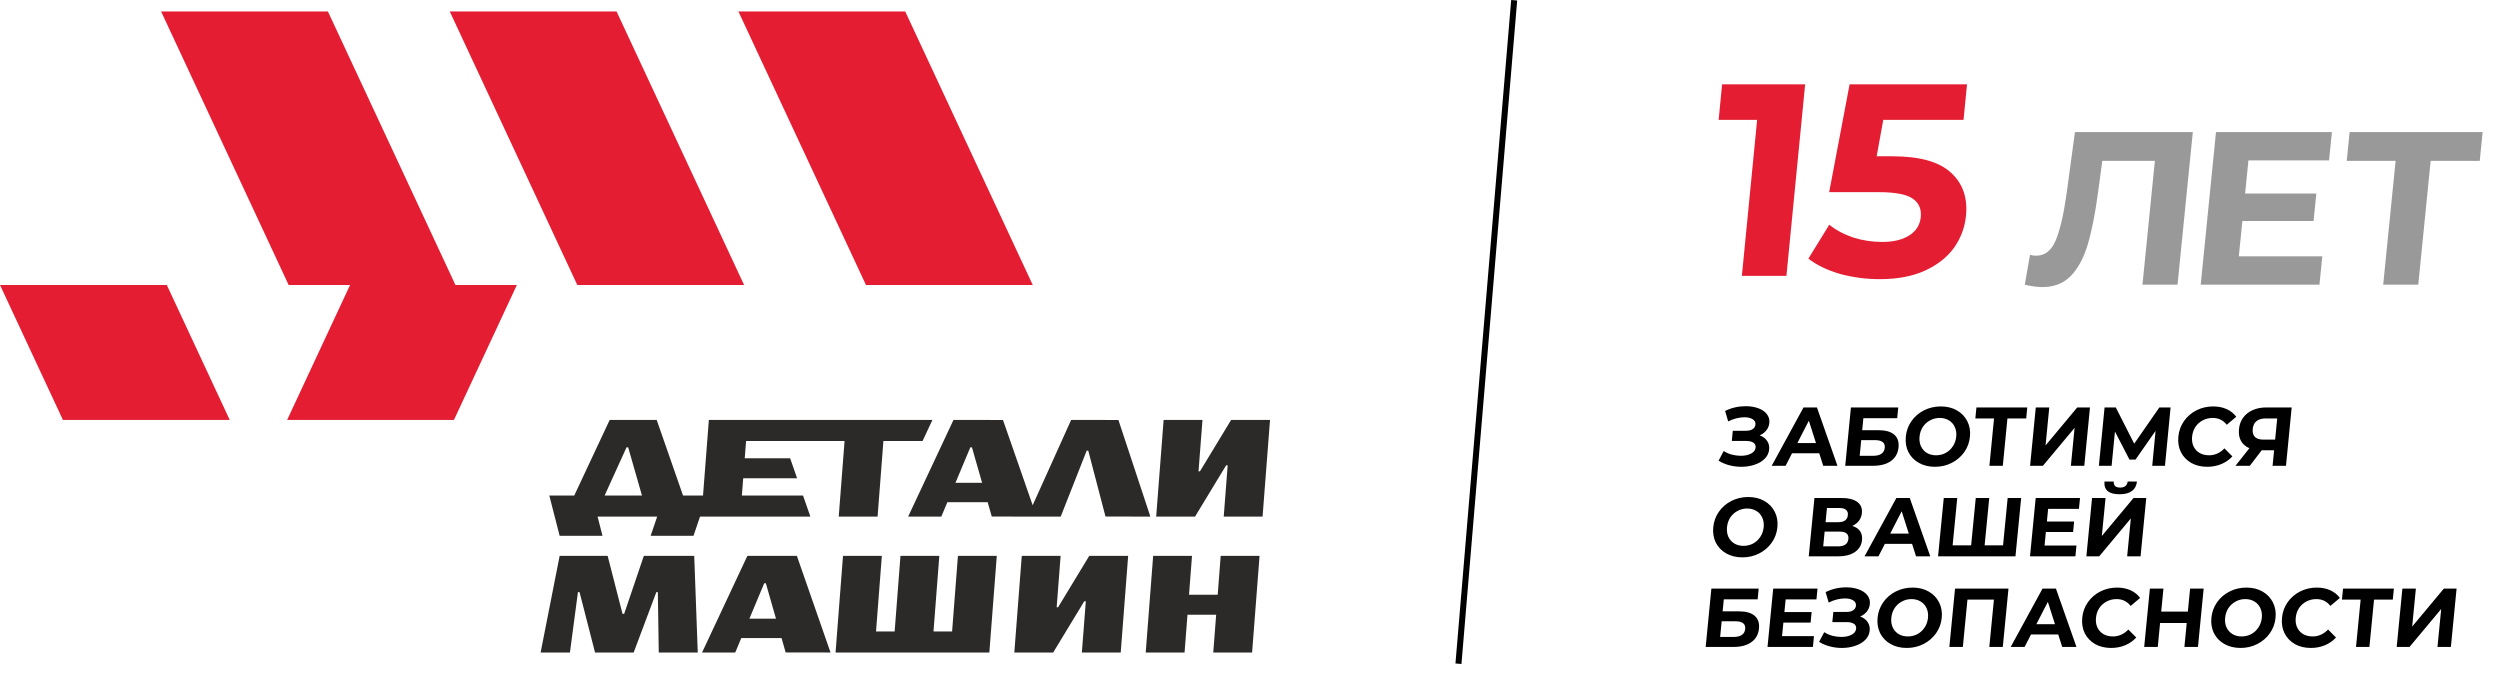
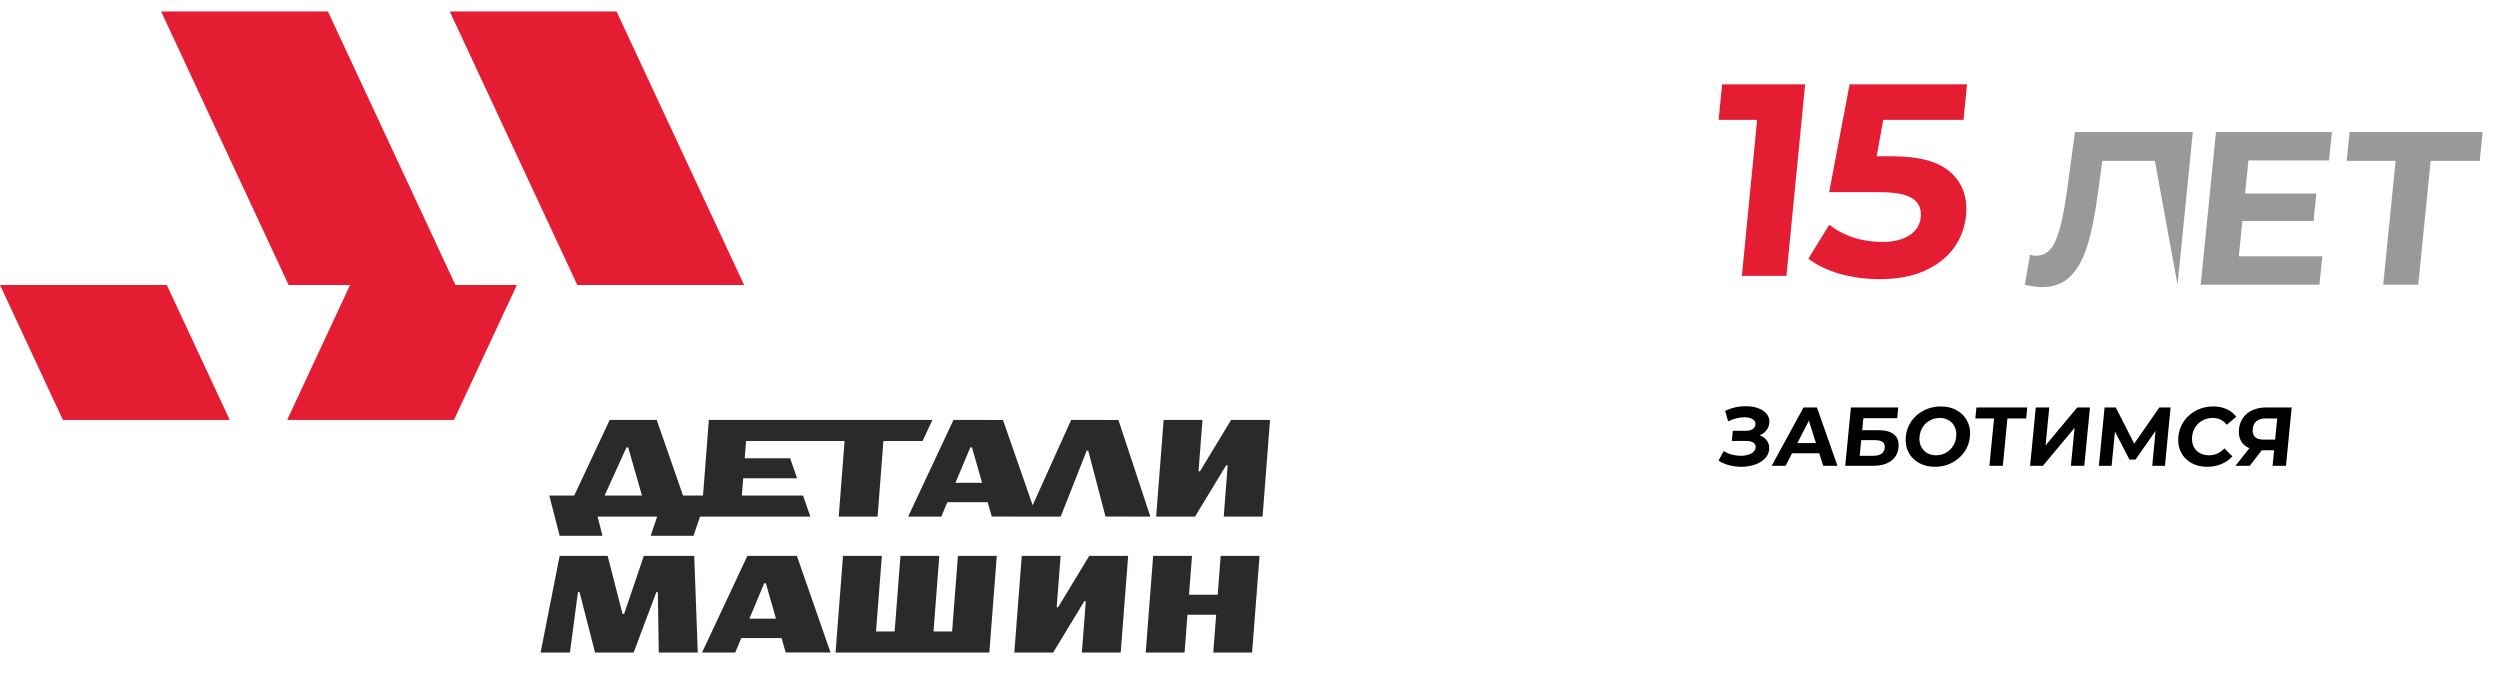
<svg xmlns="http://www.w3.org/2000/svg" width="314" height="85" viewBox="0 0 314 85" fill="none">
  <path fill-rule="evenodd" clip-rule="evenodd" d="M94.123 77.707H97.464L96.19 73.256H95.986L94.123 77.707ZM136.685 56.603H136.489L133.225 64.884L130.2 64.885L130.201 64.885L129.763 64.885H129.058L129.059 64.884L124.565 64.876L124.049 63.075H118.988L118.23 64.884L114.064 64.884L119.755 52.747L125.974 52.748L129.703 63.456L134.535 52.747L140.473 52.748L144.486 64.885L138.85 64.875L136.684 56.602L136.685 56.603ZM149.147 77.213H152.75L152.385 81.955H157.264L158.2 69.817H153.319L152.943 74.699H149.34L149.717 69.817H144.837L143.902 81.955H148.781L149.147 77.213ZM110.029 79.309H112.367L113.099 69.817H117.978L117.247 79.309H119.584L120.316 69.817H125.196L124.261 81.955H121.9H119.381H117.043H112.163H109.825H107.677H104.946L105.881 69.817H110.76L110.029 79.309ZM68.992 62.237L70.292 67.3H75.675L75.055 64.883H82.541L81.72 67.3H87.104L87.924 64.883H101.782L100.86 62.237H93.179L93.347 60.07H100.117L99.241 57.557H93.54L93.707 55.391H106.077L105.345 64.882H110.225L110.956 55.391H115.872L117.113 52.745H111.161V52.744H106.281V52.745H93.912V52.744H89.032L88.3 62.237H85.788L82.482 52.745L76.577 52.744L72.126 62.237H68.993H68.992ZM120.009 60.636H123.351L122.076 56.186H121.873L120.009 60.636ZM78.393 77.105H78.19L76.321 69.818H70.292L67.901 81.955H71.584L72.588 74.376H72.792L74.737 81.955H79.588L82.435 74.376H82.624L82.741 81.955H87.639L87.195 69.818H80.866L78.392 77.105H78.393ZM154.635 52.747H159.515L158.579 64.885H153.7L154.196 58.446H154.003L150.096 64.885H145.216L146.152 52.747H151.032L150.534 59.201H150.712L154.626 52.748L154.634 52.762L154.635 52.747H154.635ZM78.897 56.183L80.631 62.237H75.941L78.694 56.183H78.897ZM136.817 69.817H141.697L140.762 81.955H135.882L136.378 75.516H136.185L132.279 81.955H127.399L128.334 69.817H133.214L132.717 76.271H132.895L136.808 69.818L136.816 69.832L136.817 69.817H136.817ZM98.163 80.145H93.102L92.345 81.955L88.178 81.955L93.869 69.818L100.088 69.819L104.315 81.955L98.679 81.946L98.163 80.145V80.145Z" fill="#2B2A29" />
  <path fill-rule="evenodd" clip-rule="evenodd" d="M36.255 35.797H57.206L41.185 1.44H20.234L36.255 35.797Z" fill="#E41D32" />
  <path fill-rule="evenodd" clip-rule="evenodd" d="M72.51 35.797H93.46L77.44 1.44H56.489L72.51 35.797Z" fill="#E41D32" />
-   <path fill-rule="evenodd" clip-rule="evenodd" d="M108.765 35.797H129.716L113.695 1.44H92.744L108.765 35.797Z" fill="#E41D32" />
  <path fill-rule="evenodd" clip-rule="evenodd" d="M43.967 35.798H64.918L57.014 52.747H36.063L43.967 35.798Z" fill="#E41D32" />
  <path fill-rule="evenodd" clip-rule="evenodd" d="M20.951 35.797H0L7.904 52.746H28.855L20.951 35.797Z" fill="#E41D32" />
-   <path d="M183.182 83.365L190.181 0.032" stroke="black" stroke-width="0.756" stroke-miterlimit="22.926" />
  <path d="M226.726 10.591L224.375 34.65H218.78L220.695 15.059H215.861L216.297 10.591H226.726Z" fill="#E41D32" />
  <path d="M237.678 19.63C241.085 19.63 243.529 20.306 245.008 21.658C246.511 23.01 247.151 24.82 246.929 27.089C246.786 28.555 246.286 29.895 245.431 31.11C244.578 32.301 243.356 33.264 241.764 33.997C240.199 34.707 238.311 35.062 236.1 35.062C234.397 35.062 232.737 34.845 231.122 34.409C229.533 33.951 228.203 33.309 227.132 32.485L229.759 28.223C230.612 28.91 231.619 29.449 232.778 29.838C233.939 30.205 235.153 30.388 236.419 30.388C237.824 30.388 238.956 30.113 239.815 29.563C240.675 29.013 241.153 28.246 241.249 27.26C241.35 26.229 241 25.45 240.2 24.923C239.422 24.396 237.998 24.133 235.926 24.133H229.744L232.311 10.591H247.057L246.62 15.059H236.536L235.71 19.63H237.678Z" fill="#E41D32" />
-   <path d="M275.418 16.589L273.497 35.756H269.094L270.652 20.203H264.048L263.51 24.201C263.145 26.921 262.704 29.13 262.185 30.828C261.668 32.507 260.951 33.803 260.034 34.716C259.138 35.61 257.955 36.058 256.488 36.058C255.882 36.058 255.158 35.957 254.316 35.756L254.967 32.005C255.198 32.078 255.461 32.114 255.754 32.114C256.818 32.114 257.624 31.494 258.17 30.253C258.718 28.993 259.181 27.03 259.558 24.365L260.612 16.589H275.418Z" fill="#999999" />
+   <path d="M275.418 16.589L273.497 35.756L270.652 20.203H264.048L263.51 24.201C263.145 26.921 262.704 29.13 262.185 30.828C261.668 32.507 260.951 33.803 260.034 34.716C259.138 35.61 257.955 36.058 256.488 36.058C255.882 36.058 255.158 35.957 254.316 35.756L254.967 32.005C255.198 32.078 255.461 32.114 255.754 32.114C256.818 32.114 257.624 31.494 258.17 30.253C258.718 28.993 259.181 27.03 259.558 24.365L260.612 16.589H275.418Z" fill="#999999" />
  <path d="M291.681 32.197L291.324 35.756H276.409L278.329 16.589H292.887L292.53 20.148H282.403L281.986 24.311H290.93L290.584 27.761H281.641L281.196 32.197H291.681Z" fill="#999999" />
  <path d="M311.456 20.203H305.291L303.733 35.756H299.33L300.888 20.203H294.751L295.113 16.589H311.818L311.456 20.203Z" fill="#999999" />
  <path d="M221.013 54.681C221.426 54.828 221.737 55.058 221.945 55.372C222.16 55.679 222.248 56.039 222.208 56.451C222.164 56.898 221.979 57.285 221.653 57.613C221.326 57.941 220.902 58.192 220.38 58.367C219.865 58.541 219.309 58.629 218.713 58.629C218.208 58.629 217.709 58.566 217.217 58.44C216.731 58.315 216.276 58.123 215.852 57.864L216.497 56.65C216.801 56.845 217.14 56.995 217.516 57.1C217.899 57.198 218.276 57.247 218.648 57.247C219.153 57.247 219.579 57.156 219.927 56.974C220.281 56.793 220.474 56.538 220.506 56.21C220.533 55.938 220.437 55.732 220.219 55.592C220.008 55.453 219.707 55.383 219.314 55.383H217.515L217.64 54.105H219.312C219.656 54.105 219.929 54.036 220.132 53.896C220.342 53.756 220.459 53.564 220.483 53.32C220.511 53.034 220.392 52.81 220.128 52.65C219.87 52.489 219.523 52.409 219.089 52.409C218.766 52.409 218.428 52.455 218.076 52.545C217.724 52.629 217.385 52.758 217.06 52.933L216.673 51.613C217.49 51.215 218.351 51.017 219.256 51.017C219.831 51.017 220.352 51.1 220.82 51.268C221.288 51.435 221.65 51.68 221.906 52.001C222.162 52.322 222.269 52.695 222.228 53.121C222.194 53.47 222.069 53.781 221.853 54.053C221.637 54.325 221.357 54.535 221.013 54.681ZM228.497 56.932H225.078L224.272 58.503H222.526L226.523 51.174H228.207L230.784 58.503H228.996L228.497 56.932ZM228.086 55.645L227.192 52.839L225.75 55.645H228.086ZM232.476 51.174H238.42L238.288 52.524H234.038L233.891 54.032H235.932C236.822 54.032 237.481 54.217 237.908 54.587C238.342 54.957 238.525 55.491 238.456 56.189C238.385 56.922 238.07 57.491 237.511 57.896C236.953 58.301 236.2 58.503 235.253 58.503H231.761L232.476 51.174ZM235.281 57.247C235.716 57.247 236.058 57.163 236.305 56.995C236.554 56.821 236.694 56.569 236.726 56.241C236.789 55.599 236.371 55.278 235.473 55.278H233.769L233.577 57.247H235.281ZM243.029 58.629C242.265 58.629 241.59 58.465 241.005 58.136C240.427 57.809 239.99 57.358 239.695 56.786C239.408 56.206 239.3 55.557 239.37 54.838C239.44 54.119 239.675 53.474 240.074 52.901C240.481 52.322 241.006 51.868 241.648 51.54C242.298 51.212 243.004 51.048 243.769 51.048C244.533 51.048 245.205 51.212 245.783 51.54C246.361 51.868 246.797 52.322 247.091 52.901C247.386 53.474 247.498 54.119 247.428 54.838C247.358 55.557 247.119 56.206 246.712 56.786C246.306 57.358 245.781 57.809 245.139 58.136C244.497 58.465 243.794 58.629 243.029 58.629ZM243.17 57.184C243.605 57.184 244.007 57.086 244.377 56.891C244.747 56.688 245.048 56.409 245.279 56.053C245.517 55.697 245.659 55.292 245.703 54.838C245.747 54.385 245.685 53.98 245.516 53.624C245.355 53.268 245.108 52.992 244.777 52.797C244.446 52.594 244.063 52.493 243.628 52.493C243.193 52.493 242.79 52.594 242.42 52.797C242.05 52.992 241.746 53.268 241.508 53.624C241.277 53.98 241.139 54.385 241.095 54.838C241.051 55.292 241.109 55.697 241.271 56.053C241.44 56.409 241.69 56.688 242.02 56.891C242.352 57.086 242.735 57.184 243.17 57.184ZM254.49 52.556H252.133L251.553 58.503H249.869L250.45 52.556H248.104L248.239 51.174H254.624L254.49 52.556ZM255.694 51.174H257.388L256.922 55.948L260.902 51.174H262.501L261.786 58.503H260.103L260.568 53.739L256.589 58.503H254.979L255.694 51.174ZM270.321 58.503L270.738 54.116L268.219 57.728H267.461L265.638 54.2L265.219 58.503H263.619L264.335 51.174H265.744L268.056 55.728L271.215 51.174H272.625L271.92 58.503H270.321ZM277.219 58.629C276.469 58.629 275.804 58.468 275.225 58.147C274.654 57.819 274.221 57.369 273.926 56.796C273.639 56.217 273.531 55.564 273.602 54.838C273.673 54.112 273.908 53.463 274.307 52.891C274.715 52.311 275.236 51.861 275.87 51.54C276.512 51.212 277.212 51.048 277.97 51.048C278.608 51.048 279.172 51.16 279.662 51.383C280.159 51.606 280.563 51.928 280.873 52.346L279.68 53.352C279.238 52.779 278.649 52.493 277.913 52.493C277.457 52.493 277.04 52.594 276.663 52.797C276.286 52.992 275.978 53.268 275.74 53.624C275.509 53.98 275.372 54.385 275.327 54.838C275.283 55.292 275.342 55.697 275.503 56.053C275.672 56.409 275.925 56.688 276.263 56.891C276.602 57.086 276.999 57.184 277.455 57.184C278.191 57.184 278.837 56.894 279.391 56.315L280.387 57.32C279.995 57.746 279.529 58.07 278.988 58.294C278.447 58.517 277.857 58.629 277.219 58.629ZM287.835 51.174L287.12 58.503H285.436L285.626 56.556H284.069L282.575 58.503H280.776L282.527 56.294C282.049 56.091 281.697 55.788 281.47 55.383C281.243 54.971 281.158 54.479 281.214 53.907C281.269 53.341 281.446 52.856 281.745 52.451C282.045 52.039 282.444 51.725 282.942 51.509C283.441 51.285 284.013 51.174 284.658 51.174H287.835ZM284.565 52.556C284.081 52.556 283.698 52.667 283.417 52.891C283.143 53.114 282.984 53.446 282.941 53.886C282.9 54.311 282.99 54.639 283.213 54.87C283.436 55.1 283.786 55.215 284.263 55.215H285.757L286.017 52.556H284.565Z" fill="black" />
-   <path d="M218.844 70.005C218.08 70.005 217.405 69.841 216.82 69.513C216.242 69.185 215.805 68.735 215.51 68.162C215.223 67.583 215.115 66.934 215.185 66.215C215.255 65.496 215.49 64.85 215.889 64.278C216.297 63.698 216.821 63.245 217.464 62.917C218.113 62.589 218.82 62.425 219.584 62.425C220.349 62.425 221.02 62.589 221.598 62.917C222.176 63.245 222.612 63.698 222.906 64.278C223.201 64.85 223.314 65.496 223.243 66.215C223.173 66.934 222.935 67.583 222.527 68.162C222.121 68.735 221.597 69.185 220.954 69.513C220.312 69.841 219.609 70.005 218.844 70.005ZM218.985 68.56C219.42 68.56 219.822 68.463 220.192 68.267C220.563 68.065 220.863 67.785 221.095 67.429C221.333 67.073 221.474 66.668 221.518 66.215C221.562 65.761 221.5 65.356 221.332 65C221.17 64.644 220.923 64.368 220.592 64.173C220.261 63.971 219.878 63.869 219.443 63.869C219.008 63.869 218.606 63.971 218.235 64.173C217.865 64.368 217.562 64.644 217.323 65C217.092 65.356 216.955 65.761 216.91 66.215C216.866 66.668 216.925 67.073 217.086 67.429C217.255 67.785 217.505 68.065 217.836 68.267C218.167 68.463 218.55 68.56 218.985 68.56ZM232.653 66.058C233.089 66.19 233.412 66.407 233.621 66.707C233.83 67.007 233.913 67.377 233.87 67.817C233.807 68.466 233.509 68.972 232.975 69.335C232.449 69.698 231.726 69.879 230.808 69.879H227.178L227.893 62.55H231.323C232.179 62.55 232.829 62.714 233.274 63.042C233.719 63.37 233.912 63.838 233.852 64.445C233.817 64.808 233.694 65.129 233.485 65.409C233.276 65.681 232.999 65.897 232.653 66.058ZM229.291 65.587H230.879C231.251 65.587 231.539 65.513 231.742 65.367C231.947 65.213 232.063 64.99 232.092 64.697C232.12 64.41 232.043 64.191 231.862 64.037C231.687 63.883 231.418 63.807 231.053 63.807H229.465L229.291 65.587ZM230.867 68.623C231.667 68.623 232.097 68.309 232.158 67.681C232.218 67.073 231.847 66.77 231.048 66.77H229.175L228.994 68.623H230.867ZM240.157 68.309H236.738L235.932 69.879H234.186L238.183 62.55H239.867L242.444 69.879H240.656L240.157 68.309ZM239.746 67.021L238.852 64.215L237.41 67.021H239.746ZM253.857 62.55L253.142 69.879H243.421L244.136 62.55H245.83L245.249 68.497H247.574L248.155 62.55H249.849L249.268 68.497H251.583L252.163 62.55H253.857ZM260.803 68.518L260.67 69.879H254.968L255.684 62.55H261.249L261.116 63.911H257.245L257.089 65.503H260.508L260.38 66.822H256.961L256.795 68.518H260.803ZM262.762 62.55H264.456L263.99 67.325L267.97 62.55H269.569L268.854 69.879H267.17L267.635 65.115L263.657 69.879H262.047L262.762 62.55ZM266.206 62.079C264.86 62.079 264.231 61.545 264.322 60.477H265.489C265.454 60.986 265.72 61.241 266.288 61.241C266.569 61.241 266.789 61.178 266.948 61.053C267.108 60.92 267.204 60.728 267.236 60.477H268.404C268.345 61.001 268.135 61.398 267.772 61.671C267.408 61.943 266.887 62.079 266.206 62.079Z" fill="black" />
-   <path d="M214.948 73.927H220.892L220.76 75.277H216.51L216.363 76.785H218.404C219.294 76.785 219.953 76.97 220.38 77.34C220.814 77.71 220.997 78.244 220.928 78.942C220.857 79.675 220.542 80.244 219.983 80.649C219.425 81.053 218.672 81.256 217.725 81.256H214.233L214.948 73.927ZM217.753 79.999C218.188 79.999 218.53 79.916 218.777 79.748C219.026 79.574 219.166 79.322 219.198 78.994C219.261 78.352 218.843 78.031 217.945 78.031H216.241L216.049 79.999H217.753ZM227.834 79.895L227.702 81.256H222L222.715 73.927H228.28L228.147 75.288H224.276L224.12 76.879H227.54L227.411 78.199H223.992L223.826 79.895H227.834ZM233.638 77.434C234.052 77.581 234.362 77.811 234.57 78.125C234.786 78.432 234.873 78.792 234.833 79.204C234.79 79.65 234.604 80.038 234.278 80.366C233.951 80.694 233.527 80.945 233.005 81.12C232.49 81.294 231.934 81.382 231.338 81.382C230.833 81.382 230.334 81.319 229.842 81.193C229.356 81.067 228.901 80.876 228.478 80.617L229.122 79.403C229.426 79.598 229.765 79.748 230.141 79.853C230.524 79.951 230.902 79.999 231.273 79.999C231.778 79.999 232.204 79.909 232.552 79.727C232.906 79.546 233.099 79.291 233.131 78.963C233.158 78.691 233.062 78.485 232.844 78.345C232.634 78.206 232.332 78.136 231.939 78.136H230.14L230.265 76.858H231.938C232.281 76.858 232.555 76.788 232.757 76.649C232.967 76.509 233.084 76.317 233.108 76.073C233.136 75.787 233.018 75.564 232.753 75.403C232.495 75.242 232.149 75.162 231.714 75.162C231.391 75.162 231.054 75.207 230.701 75.298C230.349 75.382 230.011 75.511 229.685 75.686L229.298 74.366C230.115 73.969 230.977 73.769 231.881 73.769C232.456 73.769 232.978 73.853 233.445 74.021C233.913 74.188 234.275 74.433 234.531 74.754C234.787 75.075 234.895 75.448 234.853 75.874C234.819 76.223 234.694 76.534 234.478 76.806C234.262 77.078 233.982 77.288 233.638 77.434ZM239.484 81.382C238.719 81.382 238.044 81.218 237.459 80.889C236.881 80.561 236.445 80.111 236.15 79.539C235.863 78.959 235.754 78.31 235.824 77.591C235.894 76.872 236.129 76.227 236.529 75.654C236.936 75.075 237.461 74.621 238.103 74.293C238.752 73.965 239.459 73.801 240.223 73.801C240.988 73.801 241.659 73.965 242.237 74.293C242.815 74.621 243.252 75.075 243.546 75.654C243.841 76.227 243.953 76.872 243.883 77.591C243.813 78.31 243.574 78.959 243.167 79.539C242.76 80.111 242.236 80.561 241.594 80.889C240.951 81.218 240.248 81.382 239.484 81.382ZM239.625 79.937C240.059 79.937 240.462 79.839 240.832 79.644C241.202 79.441 241.503 79.162 241.734 78.806C241.972 78.45 242.113 78.045 242.157 77.591C242.202 77.138 242.14 76.733 241.971 76.377C241.809 76.021 241.563 75.745 241.231 75.549C240.9 75.347 240.517 75.246 240.082 75.246C239.648 75.246 239.245 75.347 238.874 75.549C238.505 75.745 238.201 76.021 237.963 76.377C237.732 76.733 237.594 77.138 237.55 77.591C237.505 78.045 237.564 78.45 237.726 78.806C237.894 79.162 238.144 79.441 238.475 79.644C238.807 79.839 239.19 79.937 239.625 79.937ZM252.265 73.927L251.55 81.256H249.856L250.437 75.309H247.112L246.532 81.256H244.838L245.553 73.927H252.265ZM258.515 79.685H255.096L254.291 81.256H252.544L256.542 73.927H258.225L260.803 81.256H259.014L258.515 79.685ZM258.104 78.397L257.211 75.591L255.769 78.397H258.104ZM265.147 81.382C264.396 81.382 263.731 81.221 263.153 80.9C262.581 80.572 262.148 80.122 261.854 79.549C261.567 78.97 261.458 78.317 261.529 77.591C261.6 76.865 261.835 76.216 262.235 75.644C262.642 75.064 263.163 74.614 263.797 74.293C264.44 73.965 265.139 73.801 265.897 73.801C266.535 73.801 267.099 73.913 267.589 74.136C268.087 74.359 268.49 74.68 268.8 75.099L267.608 76.105C267.166 75.532 266.576 75.246 265.84 75.246C265.384 75.246 264.967 75.347 264.59 75.549C264.213 75.745 263.906 76.021 263.668 76.377C263.437 76.733 263.299 77.138 263.255 77.591C263.21 78.045 263.269 78.45 263.431 78.806C263.599 79.162 263.853 79.441 264.19 79.644C264.529 79.839 264.926 79.937 265.382 79.937C266.119 79.937 266.764 79.647 267.319 79.068L268.315 80.073C267.922 80.499 267.456 80.823 266.915 81.046C266.374 81.27 265.785 81.382 265.147 81.382ZM276.779 73.927L276.064 81.256H274.36L274.653 78.251H271.307L271.014 81.256H269.31L270.025 73.927H271.729L271.447 76.816H274.793L275.075 73.927H276.779ZM281.411 81.382C280.646 81.382 279.971 81.218 279.386 80.889C278.808 80.561 278.371 80.111 278.077 79.539C277.789 78.959 277.681 78.31 277.751 77.591C277.821 76.872 278.056 76.227 278.456 75.654C278.863 75.075 279.388 74.621 280.03 74.293C280.679 73.965 281.386 73.801 282.15 73.801C282.915 73.801 283.586 73.965 284.164 74.293C284.742 74.621 285.179 75.075 285.473 75.654C285.767 76.227 285.88 76.872 285.81 77.591C285.74 78.31 285.501 78.959 285.094 79.539C284.687 80.111 284.163 80.561 283.521 80.889C282.878 81.218 282.175 81.382 281.411 81.382ZM281.552 79.937C281.986 79.937 282.389 79.839 282.758 79.644C283.129 79.441 283.43 79.162 283.661 78.806C283.899 78.45 284.04 78.045 284.084 77.591C284.129 77.138 284.066 76.733 283.898 76.377C283.736 76.021 283.49 75.745 283.158 75.549C282.827 75.347 282.444 75.246 282.009 75.246C281.574 75.246 281.172 75.347 280.801 75.549C280.432 75.745 280.128 76.021 279.89 76.377C279.658 76.733 279.521 77.138 279.476 77.591C279.432 78.045 279.491 78.45 279.653 78.806C279.821 79.162 280.071 79.441 280.402 79.644C280.733 79.839 281.117 79.937 281.552 79.937ZM290.235 81.382C289.484 81.382 288.82 81.221 288.241 80.9C287.67 80.572 287.237 80.122 286.942 79.549C286.655 78.97 286.547 78.317 286.618 77.591C286.688 76.865 286.924 76.216 287.323 75.644C287.73 75.064 288.251 74.614 288.886 74.293C289.528 73.965 290.228 73.801 290.985 73.801C291.623 73.801 292.188 73.913 292.678 74.136C293.175 74.359 293.578 74.68 293.888 75.099L292.696 76.105C292.254 75.532 291.665 75.246 290.928 75.246C290.472 75.246 290.056 75.347 289.678 75.549C289.302 75.745 288.994 76.021 288.756 76.377C288.525 76.733 288.387 77.138 288.343 77.591C288.299 78.045 288.357 78.45 288.519 78.806C288.688 79.162 288.941 79.441 289.279 79.644C289.617 79.839 290.015 79.937 290.471 79.937C291.207 79.937 291.852 79.647 292.407 79.068L293.403 80.073C293.011 80.499 292.544 80.823 292.003 81.046C291.463 81.27 290.873 81.382 290.235 81.382ZM300.535 75.309H298.179L297.598 81.256H295.915L296.495 75.309H294.149L294.284 73.927H300.67L300.535 75.309ZM301.74 73.927H303.434L302.968 78.701L306.948 73.927H308.547L307.831 81.256H306.148L306.613 76.492L302.634 81.256H301.025L301.74 73.927Z" fill="black" />
</svg>